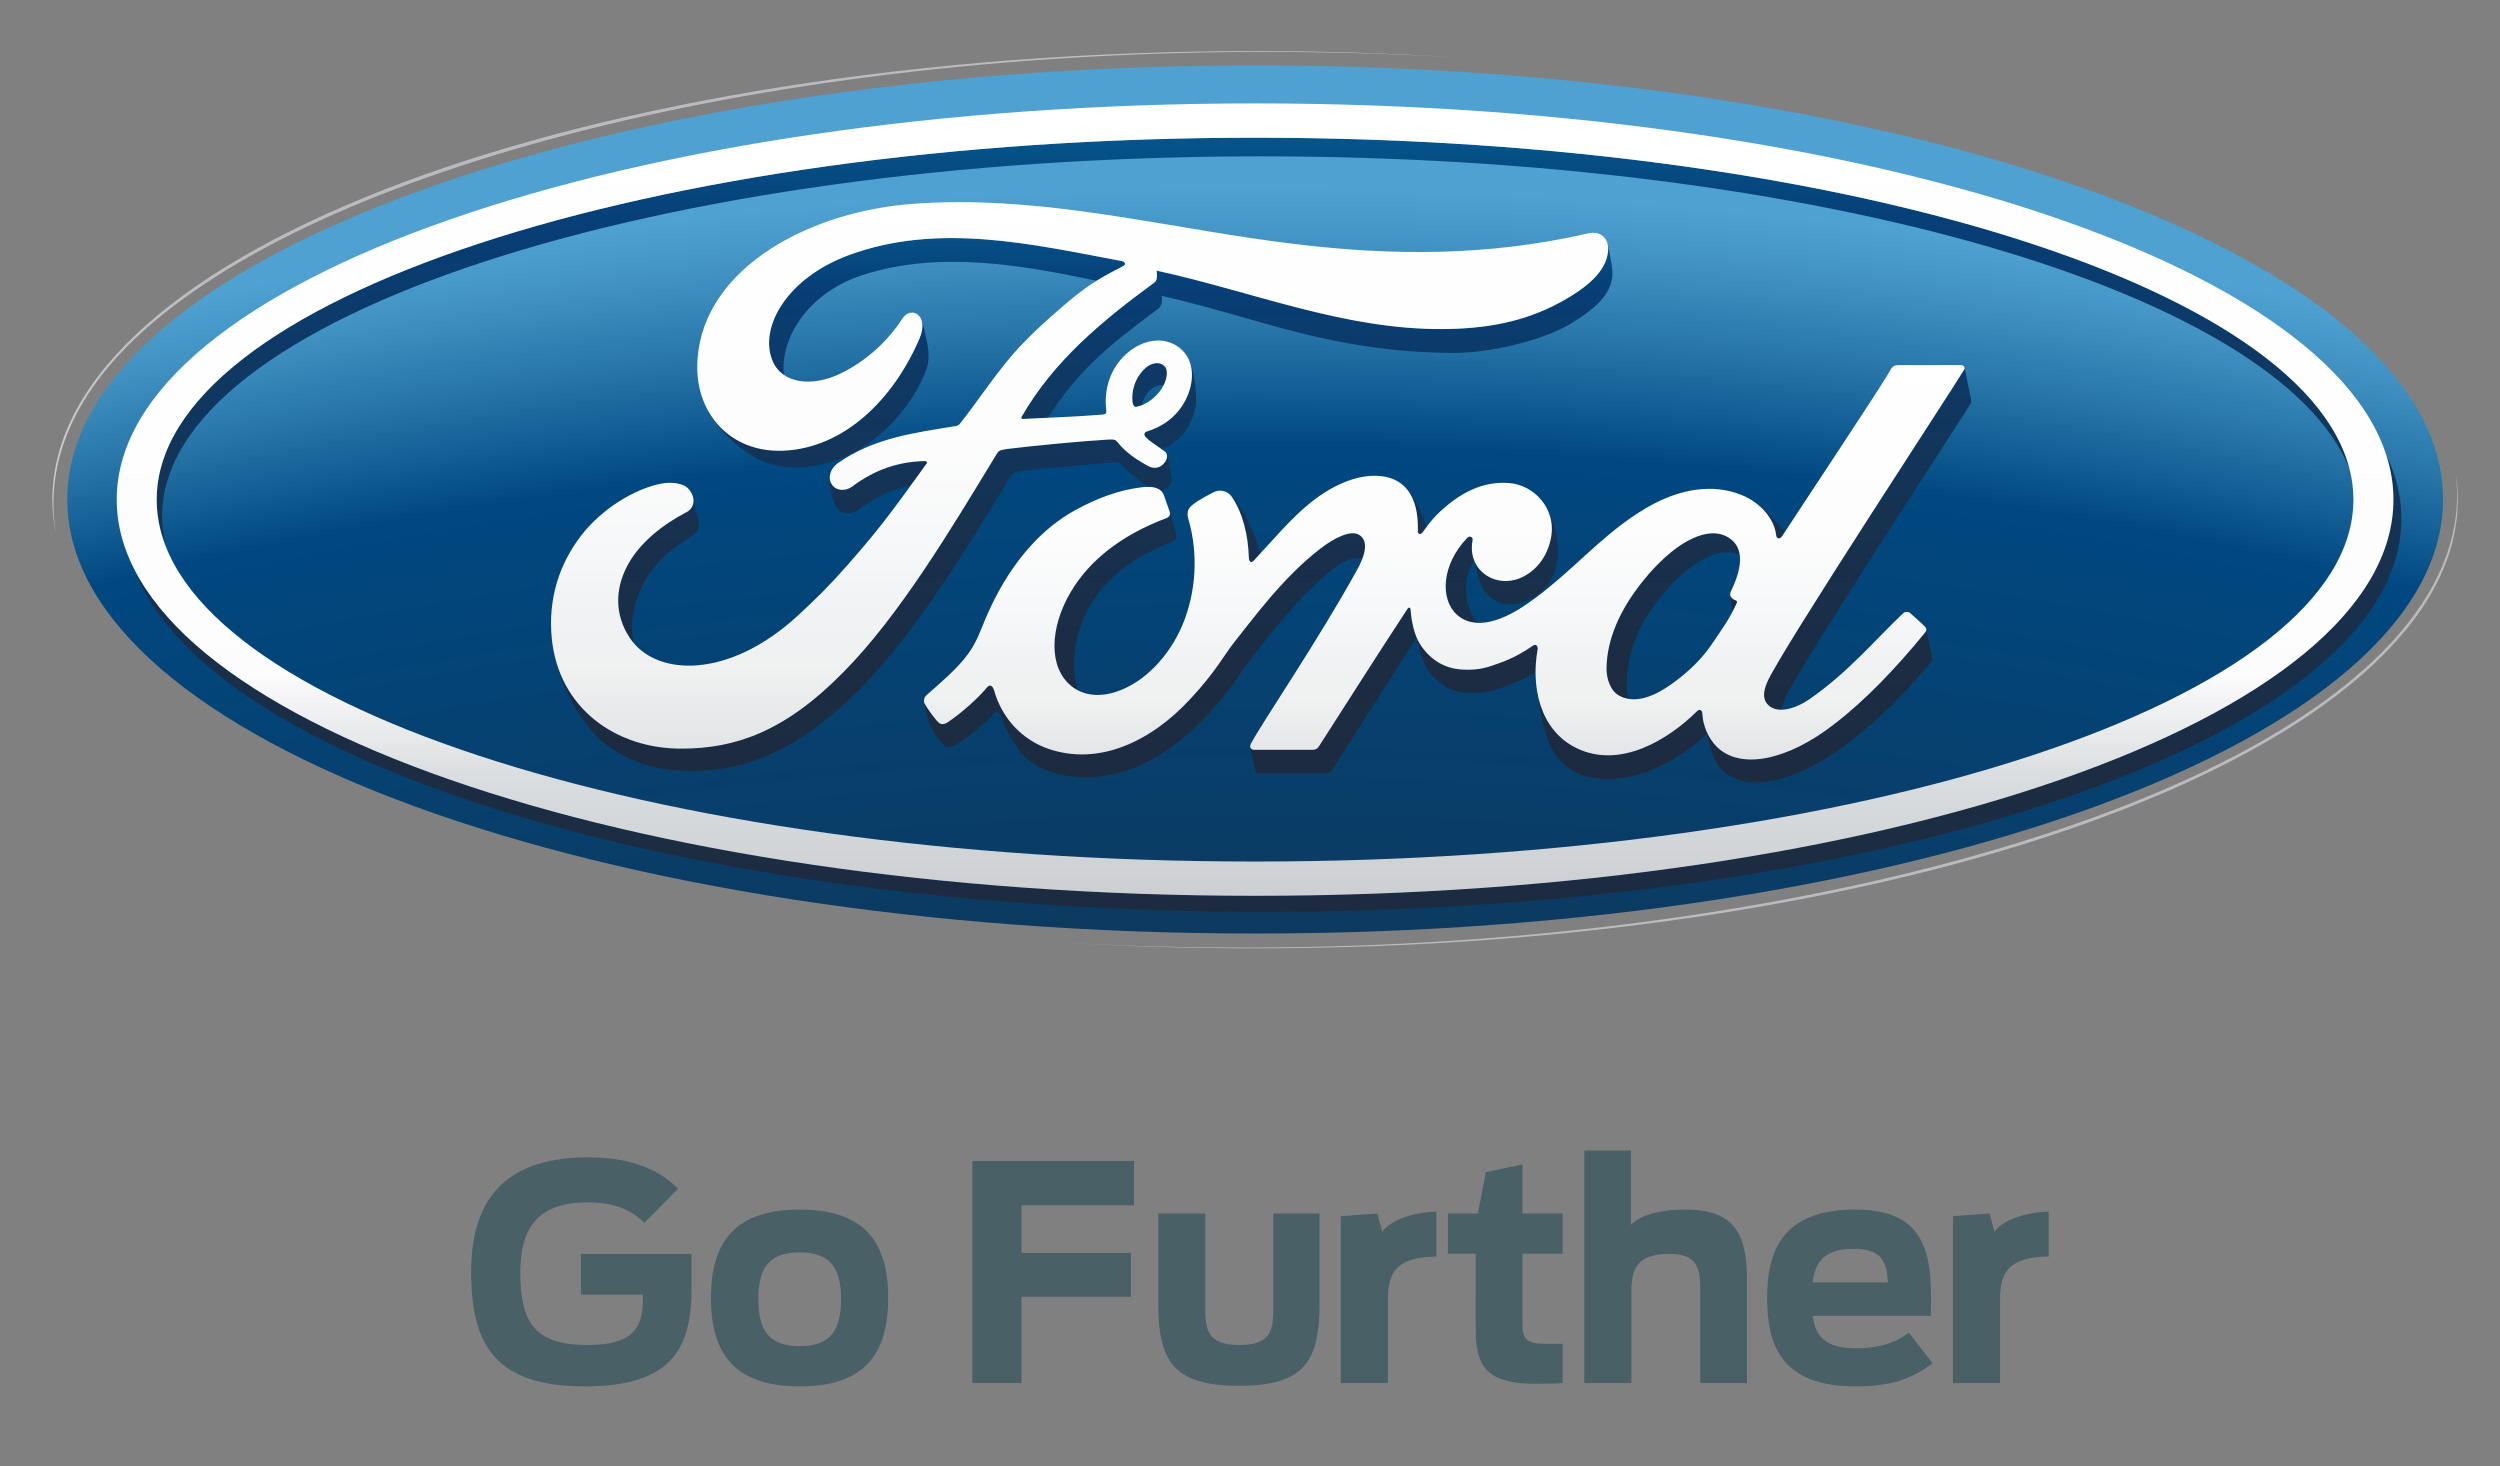
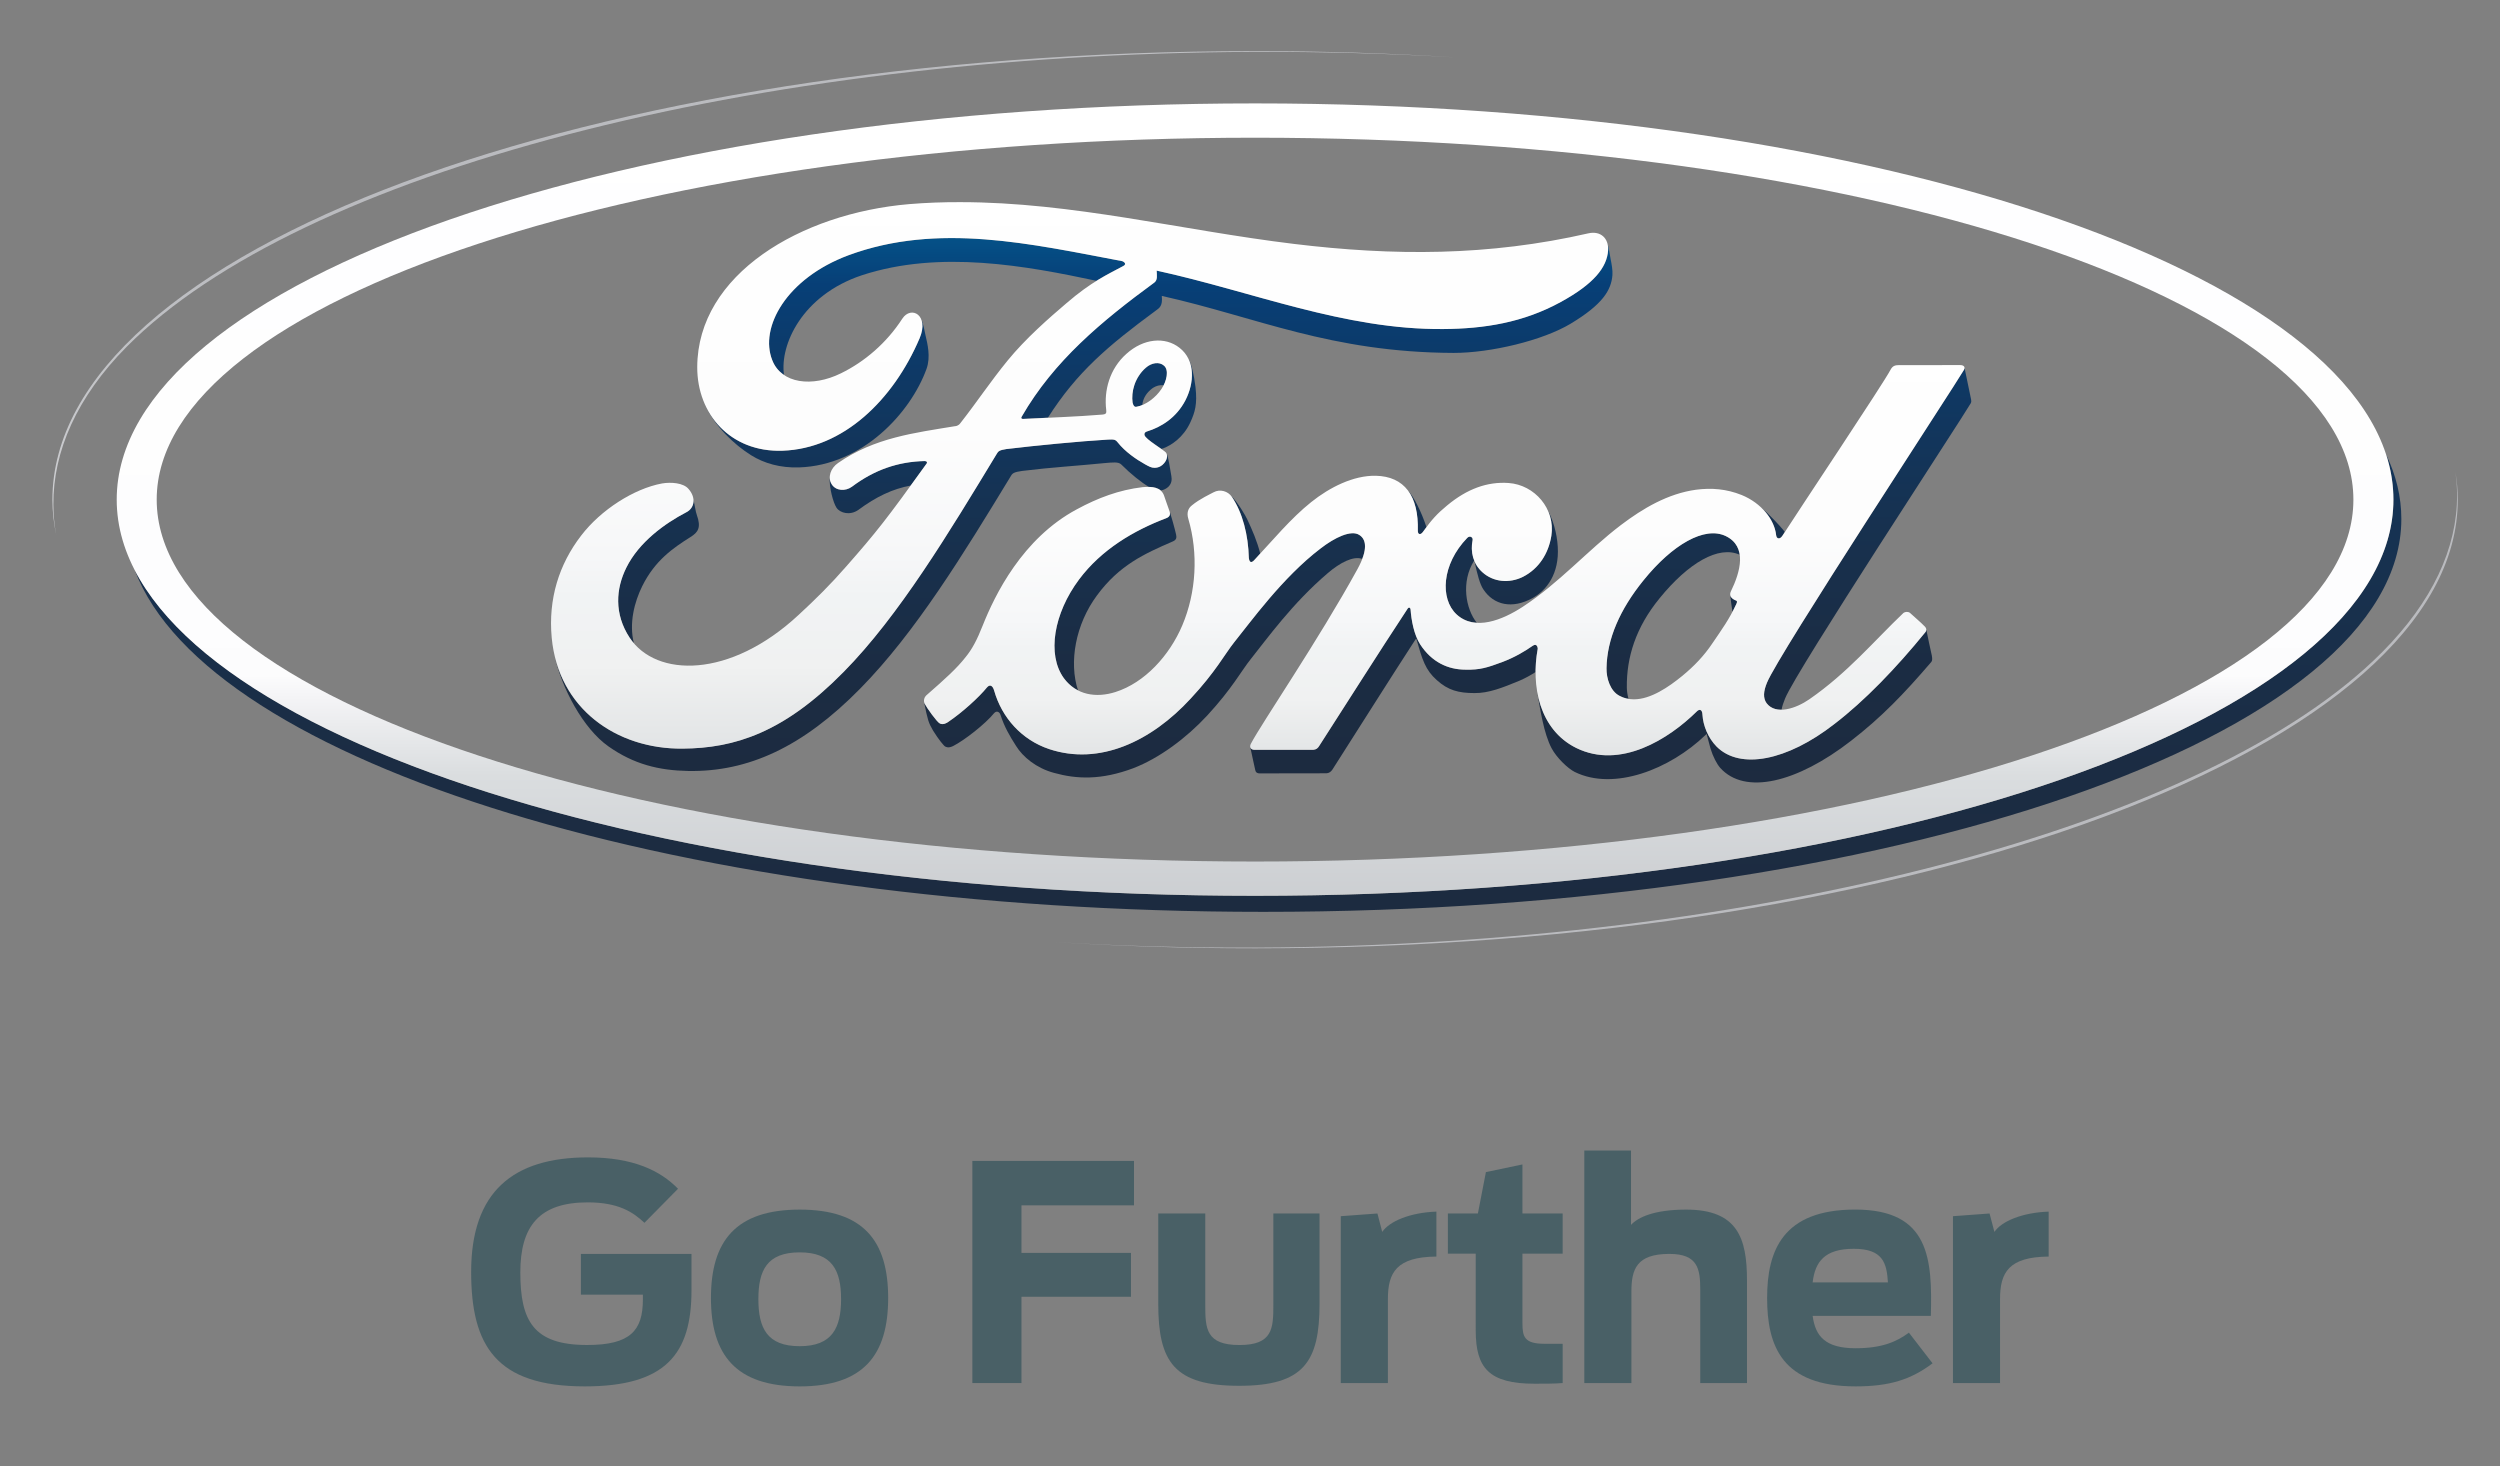
<svg xmlns="http://www.w3.org/2000/svg" xmlns:xlink="http://www.w3.org/1999/xlink" version="1.1" id="Layer_1" x="0px" y="0px" width="474px" height="278px" viewBox="0 0 474 278" enable-background="new 0 0 474 278" xml:space="preserve">
  <rect x="0" y="0" width="474" height="278" fill="#808080" stroke="none" />
  <g>
    <g>
      <defs>
-         <path id="SVGID_1_" d="M12.753,94.688c0,45.542,100.8,82.309,225.249,82.309c124.432,0,225.198-36.767,225.198-82.309     c0-45.48-100.767-82.294-225.198-82.294C113.554,12.393,12.753,49.207,12.753,94.688" />
-       </defs>
+         </defs>
      <clipPath id="SVGID_2_">
        <use xlink:href="#SVGID_1_" overflow="visible" />
      </clipPath>
      <radialGradient id="SVGID_3_" cx="-21.75" cy="569.981" r="6.655" gradientTransform="matrix(148.289 0 0 -144.597 3461.512 83371.828)" gradientUnits="userSpaceOnUse">
        <stop offset="0" style="stop-color:#262622" />
        <stop offset="0.353" style="stop-color:#242625" />
        <stop offset="0.588" style="stop-color:#1F282E" />
        <stop offset="0.7" style="stop-color:#1B2935" />
        <stop offset="0.814" style="stop-color:#0B3B62" />
        <stop offset="0.904" style="stop-color:#004881" />
        <stop offset="0.923" style="stop-color:#216EA3" />
        <stop offset="0.944" style="stop-color:#4293C4" />
        <stop offset="0.955" style="stop-color:#4EA1D1" />
        <stop offset="1" style="stop-color:#4EA1D1" />
      </radialGradient>
      <rect x="12.753" y="12.393" clip-path="url(#SVGID_2_)" fill="url(#SVGID_3_)" width="450.447" height="164.603" />
    </g>
    <g>
      <defs>
        <path id="SVGID_4_" d="M29.71,94.729c0,3.05,0.618,6.101,1.825,9.089c-0.515-1.952-0.802-3.938-0.802-5.95     c0-37.661,93.264-68.224,208.292-68.224c105.785,0,193.144,25.862,206.471,59.305c-8.895-35.176-98.389-62.84-207.521-62.84     C122.947,26.109,29.71,56.83,29.71,94.729" />
      </defs>
      <clipPath id="SVGID_5_">
        <use xlink:href="#SVGID_4_" overflow="visible" />
      </clipPath>
      <linearGradient id="SVGID_6_" gradientUnits="userSpaceOnUse" x1="-8.098" y1="570.537" x2="-1.438" y2="570.537" gradientTransform="matrix(-1.200000e-06 -26.171 -26.171 1.200000e-06 15168.807 -29.638)">
        <stop offset="0" style="stop-color:#1D2B3F" />
        <stop offset="0.215" style="stop-color:#1B2C43" />
        <stop offset="0.433" style="stop-color:#17314F" />
        <stop offset="0.65" style="stop-color:#0F3863" />
        <stop offset="0.809" style="stop-color:#073F77" />
        <stop offset="1" style="stop-color:#006EA2" />
      </linearGradient>
-       <rect x="29.71" y="26.109" clip-path="url(#SVGID_5_)" fill="url(#SVGID_6_)" width="415.786" height="77.709" />
    </g>
    <g>
      <defs>
        <path id="SVGID_7_" d="M453.79,94.729c0,41.475-96.61,75.116-215.815,75.116c-106.099,0-194.275-26.654-212.413-61.728     c13.798,36.562,104.318,64.771,213.952,64.771c119.201,0,215.781-33.334,215.781-74.495c0-4.19-0.986-8.264-2.904-12.249     C453.326,88.949,453.79,91.815,453.79,94.729" />
      </defs>
      <clipPath id="SVGID_8_">
        <use xlink:href="#SVGID_7_" overflow="visible" />
      </clipPath>
      <linearGradient id="SVGID_9_" gradientUnits="userSpaceOnUse" x1="-8.106" y1="570.446" x2="-1.447" y2="570.446" gradientTransform="matrix(-1.200000e-06 -26.179 -26.179 1.200000e-06 15173.863 -29.79)">
        <stop offset="0" style="stop-color:#1D2B3F" />
        <stop offset="0.215" style="stop-color:#1B2C43" />
        <stop offset="0.433" style="stop-color:#17314F" />
        <stop offset="0.65" style="stop-color:#0F3863" />
        <stop offset="0.809" style="stop-color:#073F77" />
        <stop offset="1" style="stop-color:#006EA2" />
      </linearGradient>
      <rect x="25.562" y="86.145" clip-path="url(#SVGID_8_)" fill="url(#SVGID_9_)" width="429.733" height="86.743" />
    </g>
    <g>
      <defs>
        <path id="SVGID_10_" d="M278.184,101.989c-4.845,5.008-5.192,11.532-2.026,14.494c1.119,1.037,2.446,1.521,3.831,1.583     c-2.067-2.593-3.043-7.718-0.48-11.792c-0.484-1.181-0.566-2.552-0.301-3.89c0.059-0.328-0.19-0.628-0.528-0.628     C278.528,101.757,278.348,101.818,278.184,101.989" />
      </defs>
      <clipPath id="SVGID_11_">
        <use xlink:href="#SVGID_10_" overflow="visible" />
      </clipPath>
      <linearGradient id="SVGID_12_" gradientUnits="userSpaceOnUse" x1="-0.532" y1="568.064" x2="6.142" y2="568.064" gradientTransform="matrix(-8.000000e-07 -18.128 -18.128 8.000000e-07 10574.644 142.799)">
        <stop offset="0" style="stop-color:#1D2B3F" />
        <stop offset="0.215" style="stop-color:#1B2C43" />
        <stop offset="0.433" style="stop-color:#17314F" />
        <stop offset="0.65" style="stop-color:#0F3863" />
        <stop offset="0.809" style="stop-color:#073F77" />
        <stop offset="1" style="stop-color:#006EA2" />
      </linearGradient>
      <rect x="272.991" y="101.757" clip-path="url(#SVGID_11_)" fill="url(#SVGID_12_)" width="6.997" height="16.309" />
    </g>
    <g>
      <defs>
        <path id="SVGID_13_" d="M328.479,116.005c0.242-0.484,0.48-0.996,0.744-1.515c0.201-0.443,0.102-0.56-0.072-0.628     c-0.498-0.164-1.01-0.566-1.078-0.955c-0.014-0.034-0.021-0.062-0.027-0.123C328.134,113.576,328.301,114.968,328.479,116.005      M328.038,112.723c0.007,0.021,0.007,0.048,0.007,0.062C328.045,112.764,328.045,112.743,328.038,112.723z" />
      </defs>
      <clipPath id="SVGID_14_">
        <use xlink:href="#SVGID_13_" overflow="visible" />
      </clipPath>
      <linearGradient id="SVGID_15_" gradientUnits="userSpaceOnUse" x1="-0.873" y1="565.713" x2="5.763" y2="565.713" gradientTransform="matrix(-8.000000e-07 -18.405 -18.405 8.000000e-07 10740.953 136.791)">
        <stop offset="0" style="stop-color:#1D2B3F" />
        <stop offset="0.215" style="stop-color:#1B2C43" />
        <stop offset="0.433" style="stop-color:#17314F" />
        <stop offset="0.65" style="stop-color:#0F3863" />
        <stop offset="0.809" style="stop-color:#073F77" />
        <stop offset="1" style="stop-color:#006EA2" />
      </linearGradient>
      <rect x="328.038" y="112.723" clip-path="url(#SVGID_14_)" fill="url(#SVGID_15_)" width="1.386" height="3.282" />
    </g>
    <g>
      <defs>
        <path id="SVGID_16_" d="M333.955,96.25c1.604,1.529,2.603,3.439,2.791,5.166c0.07,0.792,0.705,0.907,1.189,0.177     c0.134-0.177,0.301-0.443,0.461-0.73c-0.126-0.157-0.279-0.362-0.437-0.56C337.244,99.478,335.572,97.649,333.955,96.25z" />
      </defs>
      <clipPath id="SVGID_17_">
        <use xlink:href="#SVGID_16_" overflow="visible" />
      </clipPath>
      <linearGradient id="SVGID_18_" gradientUnits="userSpaceOnUse" x1="1.302" y1="564.76" x2="7.941" y2="564.76" gradientTransform="matrix(-7.000000e-07 -16.861 -16.861 7.000000e-07 9858.369 170.078)">
        <stop offset="0" style="stop-color:#1D2B3F" />
        <stop offset="0.215" style="stop-color:#1B2C43" />
        <stop offset="0.433" style="stop-color:#17314F" />
        <stop offset="0.65" style="stop-color:#0F3863" />
        <stop offset="0.809" style="stop-color:#073F77" />
        <stop offset="1" style="stop-color:#006EA2" />
      </linearGradient>
      <rect x="333.955" y="96.25" clip-path="url(#SVGID_17_)" fill="url(#SVGID_18_)" width="4.441" height="6.073" />
    </g>
    <g>
      <defs>
        <path id="SVGID_19_" d="M267.007,93.077c1.296,1.781,1.89,4.285,1.815,7.54c-0.011,0.84,0.58,0.799,0.979,0.212     c0.229-0.328,0.44-0.607,0.648-0.894C269.504,97.015,268.037,94.162,267.007,93.077z" />
      </defs>
      <clipPath id="SVGID_20_">
        <use xlink:href="#SVGID_19_" overflow="visible" />
      </clipPath>
      <linearGradient id="SVGID_21_" gradientUnits="userSpaceOnUse" x1="0.459" y1="568.286" x2="7.114" y2="568.286" gradientTransform="matrix(-7.000000e-07 -17.43 -17.43 7.000000e-07 10174.248 157.778)">
        <stop offset="0" style="stop-color:#1D2B3F" />
        <stop offset="0.215" style="stop-color:#1B2C43" />
        <stop offset="0.433" style="stop-color:#17314F" />
        <stop offset="0.65" style="stop-color:#0F3863" />
        <stop offset="0.809" style="stop-color:#073F77" />
        <stop offset="1" style="stop-color:#006EA2" />
      </linearGradient>
      <rect x="267.007" y="93.077" clip-path="url(#SVGID_20_)" fill="url(#SVGID_21_)" width="3.442" height="8.38" />
    </g>
    <g>
      <defs>
        <path id="SVGID_22_" d="M311.631,110c-4.504,5.541-6.953,11.178-7.035,16.691c-0.038,1.924,0.72,4.333,2.439,5.227     c0.572,0.321,1.133,0.512,1.729,0.58c-0.215-0.757-0.311-1.542-0.317-2.156c-0.068-5.698,1.682-11.375,6.203-16.902     c5.466-6.722,11.211-10.086,15.207-8.25c-0.215-1.467-0.973-2.75-2.662-3.555c-0.733-0.348-1.539-0.525-2.385-0.525     C320.992,101.109,316.11,104.459,311.631,110" />
      </defs>
      <clipPath id="SVGID_23_">
        <use xlink:href="#SVGID_22_" overflow="visible" />
      </clipPath>
      <linearGradient id="SVGID_24_" gradientUnits="userSpaceOnUse" x1="-0.801" y1="566.225" x2="5.861" y2="566.225" gradientTransform="matrix(-8.000000e-07 -18.345 -18.345 8.000000e-07 10704.535 138.095)">
        <stop offset="0" style="stop-color:#1D2B3F" />
        <stop offset="0.215" style="stop-color:#1B2C43" />
        <stop offset="0.433" style="stop-color:#17314F" />
        <stop offset="0.65" style="stop-color:#0F3863" />
        <stop offset="0.809" style="stop-color:#073F77" />
        <stop offset="1" style="stop-color:#006EA2" />
      </linearGradient>
      <rect x="304.558" y="101.109" clip-path="url(#SVGID_23_)" fill="url(#SVGID_24_)" width="25.3" height="31.389" />
    </g>
    <g>
      <defs>
        <path id="SVGID_25_" d="M221.083,98.263c-6.128,2.327-12.259,5.93-16.503,11.621c-4.801,6.435-6.101,14.214-2.89,18.676     c0.771,1.044,1.675,1.809,2.699,2.341c-1.747-5.356-0.481-12.521,3.609-18.028c4.193-5.698,8.936-7.868,14.313-10.195     c0.723-0.293,0.812-0.703,0.679-1.317c-0.236-1.105-1-3.767-1.222-4.422C221.936,97.547,221.782,97.997,221.083,98.263" />
      </defs>
      <clipPath id="SVGID_26_">
        <use xlink:href="#SVGID_25_" overflow="visible" />
      </clipPath>
      <linearGradient id="SVGID_27_" gradientUnits="userSpaceOnUse" x1="-0.817" y1="571.155" x2="5.843" y2="571.155" gradientTransform="matrix(-8.000000e-07 -18.352 -18.352 8.000000e-07 10692.37 137.977)">
        <stop offset="0" style="stop-color:#1D2B3F" />
        <stop offset="0.215" style="stop-color:#1B2C43" />
        <stop offset="0.433" style="stop-color:#17314F" />
        <stop offset="0.65" style="stop-color:#0F3863" />
        <stop offset="0.809" style="stop-color:#073F77" />
        <stop offset="1" style="stop-color:#006EA2" />
      </linearGradient>
      <rect x="198.479" y="96.939" clip-path="url(#SVGID_26_)" fill="url(#SVGID_27_)" width="24.644" height="33.962" />
    </g>
    <g>
      <defs>
        <path id="SVGID_28_" d="M266.846,115.466c-5.721,8.687-11.03,17.128-16.718,25.951c-0.263,0.43-0.532,0.682-1.119,0.744h-11.174     c-0.419,0-0.679-0.177-0.774-0.458c0.3,1.345,0.802,3.801,0.941,4.333c0.078,0.417,0.379,0.601,0.799,0.601     c4.135,0,9.223,0,12.678-0.021c0.509-0.014,0.867-0.3,1.133-0.683c5.143-8.045,10.646-16.807,15.9-24.899     c1.156,4.074,1.736,5.991,3.896,7.909c2.159,1.958,4.176,2.463,7.154,2.463c2.688,0.041,5.363-1.037,8.522-2.34     c1.133-0.492,2.136-1.051,3.063-1.651c0-1.488,0.147-3.002,0.406-4.408c0.014-0.157-0.126-1.16-0.985-0.546     c-1.46,1.023-3.351,2.156-5.726,3.057c-2.9,1.078-4.258,1.508-6.963,1.446c-3.375,0-6.439-1.446-8.612-4.79     c-1.184-1.829-1.679-4.599-1.825-6.633c0-0.13-0.112-0.334-0.279-0.334C267.074,115.207,266.959,115.268,266.846,115.466" />
      </defs>
      <clipPath id="SVGID_29_">
        <use xlink:href="#SVGID_28_" overflow="visible" />
      </clipPath>
      <linearGradient id="SVGID_30_" gradientUnits="userSpaceOnUse" x1="-0.645" y1="568.652" x2="6.012" y2="568.652" gradientTransform="matrix(-8.000000e-07 -18.211 -18.211 8.000000e-07 10620.017 141.038)">
        <stop offset="0" style="stop-color:#1D2B3F" />
        <stop offset="0.215" style="stop-color:#1B2C43" />
        <stop offset="0.433" style="stop-color:#17314F" />
        <stop offset="0.65" style="stop-color:#0F3863" />
        <stop offset="0.809" style="stop-color:#073F77" />
        <stop offset="1" style="stop-color:#006EA2" />
      </linearGradient>
      <rect x="237.061" y="115.207" clip-path="url(#SVGID_29_)" fill="url(#SVGID_30_)" width="54.508" height="31.43" />
    </g>
    <g>
      <defs>
        <path id="SVGID_31_" d="M365.023,119.895c-5.436,6.688-11.468,12.979-17.237,17.387c-8.942,6.975-17.878,8.729-22.323,4.265     c-1.639-1.679-2.553-4.019-2.672-6.005c-0.031-1.078-0.598-1.16-1.099-0.635c-5.296,5.22-14.48,11.027-22.853,6.899     c-4.293-2.136-6.578-6.142-7.367-10.549c0,0.054,0.018,0.102,0.018,0.15c0.543,3.146,1.215,7.649,2.675,10.427     c0.962,1.829,3.104,3.876,4.401,4.524c7.421,3.657,18.028-0.479,24.812-7.015c0.085-0.095,0.092-0.109,0.188-0.205     c0.304,1.167,0.679,2.606,0.743,2.771c0.461,1.515,1.188,2.928,1.833,3.664c4.663,5.227,14.552,2.853,24.808-5.111     c5.763-4.456,10.023-8.884,15.24-14.971c0.198-0.252,0.178-0.642,0.086-1.188c-0.32-1.31-0.785-3.719-1.051-4.94     C365.225,119.615,365.149,119.765,365.023,119.895" />
      </defs>
      <clipPath id="SVGID_32_">
        <use xlink:href="#SVGID_31_" overflow="visible" />
      </clipPath>
      <linearGradient id="SVGID_33_" gradientUnits="userSpaceOnUse" x1="-0.827" y1="565.689" x2="5.838" y2="565.689" gradientTransform="matrix(-8.000000e-07 -18.364 -18.364 8.000000e-07 10717.055 137.694)">
        <stop offset="0" style="stop-color:#1D2B3F" />
        <stop offset="0.215" style="stop-color:#1B2C43" />
        <stop offset="0.433" style="stop-color:#17314F" />
        <stop offset="0.65" style="stop-color:#0F3863" />
        <stop offset="0.809" style="stop-color:#073F77" />
        <stop offset="1" style="stop-color:#006EA2" />
      </linearGradient>
      <rect x="291.473" y="119.362" clip-path="url(#SVGID_32_)" fill="url(#SVGID_33_)" width="74.915" height="31.437" />
    </g>
    <g>
      <defs>
        <path id="SVGID_34_" d="M294.135,101.593c-0.533,3.323-2.338,6.223-5.395,7.779c-2.565,1.27-5.592,1.024-7.69-0.887     c-0.672-0.594-1.163-1.297-1.487-2.067c0.535,2.504,1.023,4.347,1.672,5.315c1.996,3.023,5.459,3.753,9.253,1.706     c2.753-1.481,5.179-4.64,4.862-9.785c-0.15-2.545-0.898-5.18-2.085-7.274C294.073,97.915,294.421,99.724,294.135,101.593" />
      </defs>
      <clipPath id="SVGID_35_">
        <use xlink:href="#SVGID_34_" overflow="visible" />
      </clipPath>
      <linearGradient id="SVGID_36_" gradientUnits="userSpaceOnUse" x1="-0.779" y1="567.594" x2="5.869" y2="567.594" gradientTransform="matrix(-8.000000e-07 -18.334 -18.334 8.000000e-07 10693.821 138.347)">
        <stop offset="0" style="stop-color:#1D2B3F" />
        <stop offset="0.215" style="stop-color:#1B2C43" />
        <stop offset="0.433" style="stop-color:#17314F" />
        <stop offset="0.65" style="stop-color:#0F3863" />
        <stop offset="0.809" style="stop-color:#073F77" />
        <stop offset="1" style="stop-color:#006EA2" />
      </linearGradient>
      <rect x="279.562" y="96.38" clip-path="url(#SVGID_35_)" fill="url(#SVGID_36_)" width="16.104" height="19.106" />
    </g>
    <g>
      <defs>
        <path id="SVGID_37_" d="M372.362,70.129c-1.737,3.023-35.235,54.023-37.343,59.305c-0.687,1.645-0.765,2.934-0.079,3.883     c0.692,0.88,1.702,1.262,2.849,1.249c0.1-0.655,0.355-1.371,0.666-2.136c2.125-5.302,33.487-52.986,35.214-55.996     c0.14-0.28,0.071-0.532,0.041-0.744c-0.103-0.457-1.153-5.568-1.253-6.039C372.475,69.801,372.457,69.972,372.362,70.129" />
      </defs>
      <clipPath id="SVGID_38_">
        <use xlink:href="#SVGID_37_" overflow="visible" />
      </clipPath>
      <linearGradient id="SVGID_39_" gradientUnits="userSpaceOnUse" x1="-0.815" y1="564.523" x2="5.845" y2="564.523" gradientTransform="matrix(-8.000000e-07 -18.352 -18.352 8.000000e-07 10714.439 137.949)">
        <stop offset="0" style="stop-color:#1D2B3F" />
        <stop offset="0.215" style="stop-color:#1B2C43" />
        <stop offset="0.433" style="stop-color:#17314F" />
        <stop offset="0.65" style="stop-color:#0F3863" />
        <stop offset="0.809" style="stop-color:#073F77" />
        <stop offset="1" style="stop-color:#006EA2" />
      </linearGradient>
      <rect x="334.255" y="69.651" clip-path="url(#SVGID_38_)" fill="url(#SVGID_39_)" width="39.554" height="64.928" />
    </g>
    <g>
      <defs>
        <path id="SVGID_40_" d="M233.56,94.203c2.037,2.996,3.115,7.233,3.221,11.58c0.102,0.935,0.525,0.935,0.972,0.471     c0.399-0.409,0.806-0.839,1.188-1.29c-0.58-2.327-1.498-4.436-2.439-6.442c-0.338-0.75-1.825-3.282-3.115-4.558     C233.451,94.033,233.499,94.114,233.56,94.203 M233.297,93.889c0.027,0.021,0.051,0.055,0.088,0.075     C233.349,93.944,233.331,93.91,233.297,93.889z" />
      </defs>
      <clipPath id="SVGID_41_">
        <use xlink:href="#SVGID_40_" overflow="visible" />
      </clipPath>
      <linearGradient id="SVGID_42_" gradientUnits="userSpaceOnUse" x1="-0.212" y1="569.932" x2="6.465" y2="569.932" gradientTransform="matrix(-8.000000e-07 -17.893 -17.893 8.000000e-07 10433.742 147.848)">
        <stop offset="0" style="stop-color:#1D2B3F" />
        <stop offset="0.215" style="stop-color:#1B2C43" />
        <stop offset="0.433" style="stop-color:#17314F" />
        <stop offset="0.65" style="stop-color:#0F3863" />
        <stop offset="0.809" style="stop-color:#073F77" />
        <stop offset="1" style="stop-color:#006EA2" />
      </linearGradient>
      <rect x="233.297" y="93.889" clip-path="url(#SVGID_41_)" fill="url(#SVGID_42_)" width="5.643" height="12.829" />
    </g>
    <g>
      <defs>
        <path id="SVGID_43_" d="M250.395,103.981c-7.24,5.5-13.307,13.996-16.398,17.803c-1.798,2.259-3.5,5.575-8.256,10.679     c-7.459,8.113-17.315,12.754-26.849,9.553c-5.192-1.747-8.942-5.95-10.396-11.068c-0.28-0.996-0.826-1.256-1.375-0.601     c-1.542,1.89-4.685,4.742-7.309,6.51c-0.297,0.225-0.996,0.628-1.614,0.314c-0.539-0.232-2.511-3.009-2.89-3.767     c-0.047-0.089-0.078-0.184-0.102-0.28v0.027c0.709,3.398,0.788,3.787,1.696,5.356c1.061,1.72,2.102,2.961,2.313,3.037     c0.614,0.334,1.245,0.034,1.556-0.129c2.043-1.038,6.012-4.108,7.738-6.23c0.505-0.519,1.013-0.17,1.19,0.355     c0.706,2.245,1.754,4.019,2.938,5.875c1.279,2.088,3.852,4.224,7.186,5.118c4.309,1.2,8.956,1.412,15.087-0.895     c4.903-1.897,10.038-5.711,13.992-9.99c4.743-5.145,6.458-8.468,8.267-10.72c3.05-3.808,7.857-10.536,14.575-16.261     c2.334-2.013,4.91-3.316,6.527-2.695c0.962-2.491,0.508-3.883-0.532-4.538c-0.345-0.219-0.765-0.334-1.238-0.334     C254.816,101.102,252.459,102.392,250.395,103.981" />
      </defs>
      <clipPath id="SVGID_44_">
        <use xlink:href="#SVGID_43_" overflow="visible" />
      </clipPath>
      <linearGradient id="SVGID_45_" gradientUnits="userSpaceOnUse" x1="-0.658" y1="570.85" x2="5.998" y2="570.85" gradientTransform="matrix(-8.000000e-07 -18.221 -18.221 8.000000e-07 10618.836 140.811)">
        <stop offset="0" style="stop-color:#1D2B3F" />
        <stop offset="0.215" style="stop-color:#1B2C43" />
        <stop offset="0.433" style="stop-color:#17314F" />
        <stop offset="0.65" style="stop-color:#0F3863" />
        <stop offset="0.809" style="stop-color:#073F77" />
        <stop offset="1" style="stop-color:#006EA2" />
      </linearGradient>
      <rect x="175.207" y="101.102" clip-path="url(#SVGID_44_)" fill="url(#SVGID_45_)" width="84.028" height="46.845" />
    </g>
    <g>
      <defs>
        <path id="SVGID_46_" d="M130.105,97.13c-4.063,2.116-8.957,5.65-11.348,10.481c-1.985,3.985-2.357,8.748,0.625,13.299     c0.242,0.355,0.522,0.703,0.802,1.031c-0.949-3.747,0.092-7.813,1.604-10.85c2.413-4.838,5.793-7.165,9.117-9.26     c1.433-0.894,2.078-1.774,1.215-4.183c-0.242-0.635-0.375-1.829-0.648-2.921C131.572,95.779,131.05,96.667,130.105,97.13" />
      </defs>
      <clipPath id="SVGID_47_">
        <use xlink:href="#SVGID_46_" overflow="visible" />
      </clipPath>
      <linearGradient id="SVGID_48_" gradientUnits="userSpaceOnUse" x1="-0.78" y1="575.148" x2="5.889" y2="575.148" gradientTransform="matrix(-8.000000e-07 -18.324 -18.324 8.000000e-07 10663.782 138.552)">
        <stop offset="0" style="stop-color:#1D2B3F" />
        <stop offset="0.215" style="stop-color:#1B2C43" />
        <stop offset="0.433" style="stop-color:#17314F" />
        <stop offset="0.65" style="stop-color:#0F3863" />
        <stop offset="0.809" style="stop-color:#073F77" />
        <stop offset="1" style="stop-color:#006EA2" />
      </linearGradient>
      <rect x="116.399" y="94.729" clip-path="url(#SVGID_47_)" fill="url(#SVGID_48_)" width="16.582" height="27.213" />
    </g>
    <g>
      <defs>
        <path id="SVGID_49_" d="M160.85,48.402c-11.737,4.381-16.917,13.688-14.419,19.918c0.464,1.194,1.225,2.108,2.218,2.763     c-0.833-5.731,3.47-15.128,14.743-18.888c14.78-4.859,31.243-1.774,44.484,1.044c1.86-1.146,3.47-1.938,5.125-2.818     c0.805-0.43-0.123-0.935-0.362-0.935c-10.607-1.993-21.474-4.354-32.229-4.354C173.821,45.134,167.281,46.021,160.85,48.402" />
      </defs>
      <clipPath id="SVGID_50_">
        <use xlink:href="#SVGID_49_" overflow="visible" />
      </clipPath>
      <linearGradient id="SVGID_51_" gradientUnits="userSpaceOnUse" x1="-0.788" y1="572.635" x2="5.877" y2="572.635" gradientTransform="matrix(-8.000000e-07 -18.332 -18.332 8.000000e-07 10676.477 138.37)">
        <stop offset="0" style="stop-color:#1D2B3F" />
        <stop offset="0.215" style="stop-color:#1B2C43" />
        <stop offset="0.433" style="stop-color:#17314F" />
        <stop offset="0.65" style="stop-color:#0F3863" />
        <stop offset="0.809" style="stop-color:#073F77" />
        <stop offset="1" style="stop-color:#006EA2" />
      </linearGradient>
      <rect x="143.933" y="45.134" clip-path="url(#SVGID_50_)" fill="url(#SVGID_51_)" width="69.872" height="25.95" />
    </g>
    <g>
      <defs>
        <path id="SVGID_52_" d="M210.062,83.34c-5.336,0.32-13.641,1.119-19.243,1.794c-1.358,0.205-1.562,0.423-1.842,0.921     c-8.959,14.767-18.53,30.714-29.049,41.359c-11.256,11.45-20.618,14.466-30.557,14.521c-11.48,0.102-21.733-6.408-24.289-17.837     c1.378,6.387,5.51,14.057,10.263,17.407c4.838,3.418,9.611,4.572,15.179,4.674c11.283,0.178,21.618-4.477,32.563-15.613     c10.509-10.672,19.612-25.575,28.592-40.342c0.293-0.512,0.597-0.716,2.105-0.935c5.633-0.696,10.683-0.982,15.65-1.487     c1.487-0.123,2.61-0.273,3.146,0.252c1.798,1.815,3.869,3.453,5.268,4.272c0.918,0,1.686,0.191,2.231,0.662     c0.566-0.054,1.105-0.375,1.45-0.703c0.641-0.628,0.672-1.378,0.566-1.993c-0.225-1.235-0.553-3.671-0.938-4.347     c0.252,0.539,0.085,1.249-0.46,1.89c-0.389,0.471-0.993,0.853-1.798,0.853c-0.618,0-1.014-0.232-1.833-0.682     c-1.658-0.921-3.75-2.368-5.135-4.115c-0.352-0.45-0.58-0.566-1.191-0.566C210.554,83.326,210.329,83.333,210.062,83.34" />
      </defs>
      <clipPath id="SVGID_53_">
        <use xlink:href="#SVGID_52_" overflow="visible" />
      </clipPath>
      <linearGradient id="SVGID_54_" gradientUnits="userSpaceOnUse" x1="-0.811" y1="573.34" x2="5.852" y2="573.34" gradientTransform="matrix(-8.000000e-07 -18.346 -18.346 8.000000e-07 10682.056 138.098)">
        <stop offset="0" style="stop-color:#1D2B3F" />
        <stop offset="0.215" style="stop-color:#1B2C43" />
        <stop offset="0.433" style="stop-color:#17314F" />
        <stop offset="0.65" style="stop-color:#0F3863" />
        <stop offset="0.809" style="stop-color:#073F77" />
        <stop offset="1" style="stop-color:#006EA2" />
      </linearGradient>
      <rect x="105.082" y="83.326" clip-path="url(#SVGID_53_)" fill="url(#SVGID_54_)" width="117.12" height="63.031" />
    </g>
    <g>
      <defs>
        <path id="SVGID_55_" d="M161.515,92.286c-1.252,0.901-3.016,0.785-3.804-0.437c-0.256-0.389-0.399-0.833-0.399-1.27     c-0.099,1.917,0.665,4.715,1.279,5.67c0.675,1.038,2.583,1.529,4.139,0.437c3.415-2.525,6.496-3.992,9.966-4.633     c0.884-1.229,1.85-2.6,2.962-4.128c0.095-0.089,0.119-0.246,0.071-0.307c-0.055-0.157-0.174-0.191-0.409-0.205     C170.259,87.536,165.817,89.058,161.515,92.286" />
      </defs>
      <clipPath id="SVGID_56_">
        <use xlink:href="#SVGID_55_" overflow="visible" />
      </clipPath>
      <linearGradient id="SVGID_57_" gradientUnits="userSpaceOnUse" x1="-0.768" y1="573.209" x2="5.887" y2="573.209" gradientTransform="matrix(-8.000000e-07 -18.322 -18.322 8.000000e-07 10668.748 138.597)">
        <stop offset="0" style="stop-color:#1D2B3F" />
        <stop offset="0.215" style="stop-color:#1B2C43" />
        <stop offset="0.433" style="stop-color:#17314F" />
        <stop offset="0.65" style="stop-color:#0F3863" />
        <stop offset="0.809" style="stop-color:#073F77" />
        <stop offset="1" style="stop-color:#006EA2" />
      </linearGradient>
      <rect x="157.212" y="87.414" clip-path="url(#SVGID_56_)" fill="url(#SVGID_57_)" width="18.564" height="10.365" />
    </g>
    <g>
      <defs>
        <path id="SVGID_58_" d="M313.391,45.25c0.082,0.095,0.123,0.191,0.205,0.328C313.514,45.427,313.473,45.338,313.391,45.25z" />
      </defs>
      <clipPath id="SVGID_59_">
        <use xlink:href="#SVGID_58_" overflow="visible" />
      </clipPath>
      <linearGradient id="SVGID_60_" gradientUnits="userSpaceOnUse" x1="0.009" y1="566.316" x2="6.176" y2="566.316" gradientTransform="matrix(-8.000000e-07 -18.083 -18.083 8.000000e-07 10554.169 143.64)">
        <stop offset="0" style="stop-color:#1D2B3F" />
        <stop offset="0.215" style="stop-color:#1B2C43" />
        <stop offset="0.433" style="stop-color:#17314F" />
        <stop offset="0.65" style="stop-color:#0F3863" />
        <stop offset="0.809" style="stop-color:#073F77" />
        <stop offset="1" style="stop-color:#006EA2" />
      </linearGradient>
      <rect x="313.391" y="45.25" clip-path="url(#SVGID_59_)" fill="url(#SVGID_60_)" width="0.205" height="0.328" />
    </g>
    <g>
      <defs>
        <path id="SVGID_61_" d="M304.896,47.44c-0.198,3.255-2.747,6.408-8.963,9.806c-7.117,3.91-14.534,5.083-22.3,5.131     c-18.762,0.164-36.238-7.138-54.328-11.075c0.021,0.819,0.229,1.733-0.426,2.251c-10.024,7.343-19.08,14.876-25.149,25.412     c-0.198,0.259-0.085,0.478,0.256,0.457c1.597-0.082,3.156-0.137,4.702-0.239c5.507-8.653,11.41-13.627,20.444-20.287     c0.662-0.484,1.354-0.853,1.14-2.791c18.124,4.053,31.922,10.707,55.341,10.809c7.001,0,16.858-2.348,22.156-5.527     c6.098-3.664,7.719-6.367,7.947-9.226c0.074-0.887-0.171-2.197-0.318-2.9c-0.197-0.948-0.341-2.184-0.617-3.077     C304.861,46.56,304.916,46.962,304.896,47.44" />
      </defs>
      <clipPath id="SVGID_62_">
        <use xlink:href="#SVGID_61_" overflow="visible" />
      </clipPath>
      <linearGradient id="SVGID_63_" gradientUnits="userSpaceOnUse" x1="-0.794" y1="569.354" x2="5.863" y2="569.354" gradientTransform="matrix(-8.000000e-07 -18.338 -18.338 8.000000e-07 10690.368 138.265)">
        <stop offset="0" style="stop-color:#1D2B3F" />
        <stop offset="0.215" style="stop-color:#1B2C43" />
        <stop offset="0.433" style="stop-color:#17314F" />
        <stop offset="0.65" style="stop-color:#0F3863" />
        <stop offset="0.809" style="stop-color:#073F77" />
        <stop offset="1" style="stop-color:#006EA2" />
      </linearGradient>
      <rect x="193.528" y="46.185" clip-path="url(#SVGID_62_)" fill="url(#SVGID_63_)" width="112.258" height="33.259" />
    </g>
    <g>
      <defs>
        <path id="SVGID_64_" d="M217.548,69.494c-0.239,0.198-0.481,0.437-0.733,0.628c-1.781,1.876-2.334,4.319-2.078,6.196     c0.161,0.744,0.447,0.894,0.806,0.791c0.334-0.047,0.686-0.17,1.027-0.307c0.12-1.017,0.539-2,1.597-2.921     c0.734-0.655,1.665-0.955,2.474-0.819c0.686-1.378,0.891-3.03,0.044-3.739c-0.365-0.334-0.826-0.478-1.311-0.478     C218.773,68.846,218.128,69.071,217.548,69.494" />
      </defs>
      <clipPath id="SVGID_65_">
        <use xlink:href="#SVGID_64_" overflow="visible" />
      </clipPath>
      <linearGradient id="SVGID_66_" gradientUnits="userSpaceOnUse" x1="0.693" y1="570.751" x2="7.338" y2="570.751" gradientTransform="matrix(-7.000000e-07 -17.305 -17.305 7.000000e-07 10094.754 160.334)">
        <stop offset="0" style="stop-color:#1D2B3F" />
        <stop offset="0.215" style="stop-color:#1B2C43" />
        <stop offset="0.433" style="stop-color:#17314F" />
        <stop offset="0.65" style="stop-color:#0F3863" />
        <stop offset="0.809" style="stop-color:#073F77" />
        <stop offset="1" style="stop-color:#006EA2" />
      </linearGradient>
      <rect x="214.48" y="68.846" clip-path="url(#SVGID_65_)" fill="url(#SVGID_66_)" width="7.049" height="8.366" />
    </g>
    <g>
      <defs>
        <path id="SVGID_67_" d="M224.744,75.909c-1.709,3.275-4.544,5.049-7.278,5.889c0,0-0.566,0.129-0.478,0.648     c0.058,0.58,1.996,1.801,3.211,2.668c0.177-0.041,0.433-0.143,0.433-0.143c1.392-0.539,3.722-1.958,5.074-4.934     c0.859-1.89,1.327-3.392,0.958-6.653c-0.28-2.252-0.74-4.333-1.344-5.391C226.497,70.368,226.026,73.452,224.744,75.909" />
      </defs>
      <clipPath id="SVGID_68_">
        <use xlink:href="#SVGID_67_" overflow="visible" />
      </clipPath>
      <linearGradient id="SVGID_69_" gradientUnits="userSpaceOnUse" x1="-0.808" y1="570.638" x2="5.85" y2="570.638" gradientTransform="matrix(-8.000000e-07 -18.348 -18.348 8.000000e-07 10691.804 138.043)">
        <stop offset="0" style="stop-color:#1D2B3F" />
        <stop offset="0.215" style="stop-color:#1B2C43" />
        <stop offset="0.433" style="stop-color:#17314F" />
        <stop offset="0.65" style="stop-color:#0F3863" />
        <stop offset="0.809" style="stop-color:#073F77" />
        <stop offset="1" style="stop-color:#006EA2" />
      </linearGradient>
      <rect x="216.899" y="67.993" clip-path="url(#SVGID_68_)" fill="url(#SVGID_69_)" width="10.134" height="17.121" />
    </g>
    <g>
      <defs>
        <path id="SVGID_70_" d="M174.647,60.528c0.362,0.819,0.362,2.095-0.293,3.61c-4.975,11.675-14.456,20.936-26.012,21.317     c-6.954,0.246-12.163-3.344-14.613-8.604c1.791,3.944,5.442,7.431,8.652,9.444c2.511,1.576,5.599,2.443,9.13,2.327     c12.027-0.402,21.141-10.352,24.163-18.69c0.809-2.279,0.181-4.722-0.194-6.346c-0.16-0.628-0.345-2.04-0.815-3.057H174.647z" />
      </defs>
      <clipPath id="SVGID_71_">
        <use xlink:href="#SVGID_70_" overflow="visible" />
      </clipPath>
      <linearGradient id="SVGID_72_" gradientUnits="userSpaceOnUse" x1="-0.803" y1="573.733" x2="5.854" y2="573.733" gradientTransform="matrix(-8.000000e-07 -18.347 -18.347 8.000000e-07 10681.468 138.066)">
        <stop offset="0" style="stop-color:#1D2B3F" />
        <stop offset="0.215" style="stop-color:#1B2C43" />
        <stop offset="0.433" style="stop-color:#17314F" />
        <stop offset="0.65" style="stop-color:#0F3863" />
        <stop offset="0.809" style="stop-color:#073F77" />
        <stop offset="1" style="stop-color:#006EA2" />
      </linearGradient>
      <rect x="133.729" y="60.528" clip-path="url(#SVGID_71_)" fill="url(#SVGID_72_)" width="42.754" height="28.209" />
    </g>
    <g>
      <defs>
        <path id="SVGID_73_" d="M9.935,94.756c0,2.218,0.259,4.442,0.727,6.66c-0.352-1.891-0.54-3.808-0.54-5.732     C10.055,85.53,14.62,75.253,23.985,65.782C56.91,32.598,142.808,10.237,237.593,9.834c13.143-0.048,26.009,0.314,38.551,1.058     c-12.43-0.784-25.155-1.201-38.142-1.201C111.538,9.691,9.935,47.61,9.935,94.756" />
      </defs>
      <clipPath id="SVGID_74_">
        <use xlink:href="#SVGID_73_" overflow="visible" />
      </clipPath>
      <linearGradient id="SVGID_75_" gradientUnits="userSpaceOnUse" x1="-11.558" y1="569.346" x2="-4.898" y2="569.346" gradientTransform="matrix(-7.939 -29.63 -29.63 7.939 16965.631 -4641.208)">
        <stop offset="0" style="stop-color:#BABBBF" />
        <stop offset="0.195" style="stop-color:#D0D2D5" />
        <stop offset="0.35" style="stop-color:#E5E7E9" />
        <stop offset="0.65" style="stop-color:#E5E7E9" />
        <stop offset="0.78" style="stop-color:#D4D5D8" />
        <stop offset="1" style="stop-color:#BABBBF" />
      </linearGradient>
      <polygon clip-path="url(#SVGID_74_)" fill="url(#SVGID_75_)" points="27.769,167.975 -13,15.839 258.31,-56.868 299.078,95.274       " />
    </g>
    <g>
      <defs>
        <path id="SVGID_76_" d="M465.857,93.821c0.055,10.174-4.773,20.307-14.139,29.765c-32.802,33.102-118.658,55.681-213.338,56.071     c-13.388,0.048-26.507-0.28-39.274-1.099c12.627,0.826,25.637,1.242,38.895,1.242c125.729,0,227.996-38.384,227.996-85.038     c0-1.774-0.146-3.542-0.465-5.309C465.752,90.907,465.857,92.368,465.857,93.821" />
      </defs>
      <clipPath id="SVGID_77_">
        <use xlink:href="#SVGID_76_" overflow="visible" />
      </clipPath>
      <linearGradient id="SVGID_78_" gradientUnits="userSpaceOnUse" x1="-9.606" y1="564.808" x2="-2.947" y2="564.808" gradientTransform="matrix(-7.901 -29.488 -29.488 7.901 16905.854 -4632.427)">
        <stop offset="0" style="stop-color:#BABBBF" />
        <stop offset="0.195" style="stop-color:#D0D2D5" />
        <stop offset="0.35" style="stop-color:#E5E7E9" />
        <stop offset="0.65" style="stop-color:#E5E7E9" />
        <stop offset="0.78" style="stop-color:#D4D5D8" />
        <stop offset="1" style="stop-color:#BABBBF" />
      </linearGradient>
      <polygon clip-path="url(#SVGID_77_)" fill="url(#SVGID_78_)" points="216.981,246.53 176.517,95.513 448.123,22.738     488.584,173.748   " />
    </g>
    <g>
      <defs>
        <path id="SVGID_79_" d="M29.71,94.729c0-37.899,93.236-68.62,208.264-68.62c115.008,0,208.23,30.721,208.23,68.62     c0,37.899-93.223,68.619-208.23,68.619C122.947,163.348,29.71,132.628,29.71,94.729 M22.129,94.729     c0,41.475,96.628,75.116,215.846,75.116c119.205,0,215.815-33.642,215.815-75.116c0-41.509-96.61-75.123-215.815-75.123     C118.757,19.606,22.129,53.22,22.129,94.729" />
      </defs>
      <clipPath id="SVGID_80_">
        <use xlink:href="#SVGID_79_" overflow="visible" />
      </clipPath>
      <linearGradient id="SVGID_81_" gradientUnits="userSpaceOnUse" x1="-41.496" y1="573.467" x2="-34.836" y2="573.467" gradientTransform="matrix(-1.200000e-06 26.309 26.309 1.200000e-06 -14849.27 1098.577)">
        <stop offset="0" style="stop-color:#FFFFFF" />
        <stop offset="0.633" style="stop-color:#FDFDFE" />
        <stop offset="0.691" style="stop-color:#FCFCFD" />
        <stop offset="0.715" style="stop-color:#F4F4F6" />
        <stop offset="0.8" style="stop-color:#DADDDF" />
        <stop offset="1" style="stop-color:#C5C7CB" />
      </linearGradient>
      <rect x="22.129" y="19.606" clip-path="url(#SVGID_80_)" fill="url(#SVGID_81_)" width="431.661" height="150.239" />
    </g>
    <g>
      <defs>
        <path id="SVGID_82_" d="M307.035,131.918c-1.72-0.894-2.478-3.303-2.439-5.227c0.082-5.513,2.531-11.15,7.035-16.691     c5.486-6.776,11.566-10.276,15.564-8.366c4.122,1.986,2.795,6.776,0.966,10.522c-0.133,0.293-0.14,0.519-0.089,0.751     c0.068,0.389,0.58,0.792,1.078,0.955c0.174,0.068,0.273,0.185,0.072,0.628c-1.41,3.03-2.727,4.783-4.521,7.438     c-1.631,2.436-3.486,4.36-5.725,6.209c-2.604,2.129-5.998,4.456-9.195,4.456C308.847,132.594,307.912,132.396,307.035,131.918      M360.134,69.221c-0.853,0-1.296,0.144-1.702,0.908c-1.314,2.545-17.486,26.763-20.496,31.464     c-0.484,0.73-1.119,0.614-1.189-0.177c-0.301-2.812-2.727-6.012-6.527-7.561c-2.891-1.16-5.719-1.385-8.652-1.003     c-5.323,0.73-10.062,3.528-14.231,6.687c-6.261,4.756-11.669,10.952-18.646,15.524c-3.828,2.477-9.049,4.64-12.532,1.419     c-3.166-2.961-2.818-9.485,2.026-14.494c0.516-0.532,1.119-0.096,1.023,0.396c-0.46,2.266,0.106,4.531,1.843,6.101     c2.099,1.911,5.125,2.156,7.69,0.887c3.057-1.556,4.861-4.456,5.395-7.779c0.802-5.104-3.166-9.669-8.1-10.017     c-4.037-0.287-7.882,1.119-11.646,4.244c-1.876,1.542-2.948,2.702-4.589,5.009c-0.398,0.587-0.989,0.628-0.979-0.212     c0.18-6.598-2.543-10.297-7.978-10.413c-4.224-0.082-8.731,2.184-12.249,5.001c-3.861,3.084-7.232,7.179-10.843,11.048     c-0.447,0.464-0.87,0.464-0.972-0.471c-0.106-4.347-1.184-8.584-3.221-11.58c-0.7-1.051-2.221-1.556-3.473-0.86     c-0.591,0.328-2.638,1.255-4.102,2.477c-0.733,0.566-1.02,1.44-0.672,2.573c1.911,6.517,1.505,13.92-1.146,20.171     c-2.429,5.739-7.138,10.891-12.682,12.645c-3.641,1.16-7.432,0.587-9.796-2.648c-3.21-4.462-1.911-12.242,2.89-18.676     c4.244-5.691,10.375-9.294,16.503-11.621c0.727-0.266,0.866-0.723,0.655-1.351c-0.328-1.01-0.867-2.368-1.054-3.009     c-0.573-1.488-2.149-1.726-4.074-1.535c-4.436,0.525-8.455,2.04-12.416,4.183c-10.382,5.541-15.592,16.322-17.868,22.041     c-1.092,2.777-2.034,4.524-3.266,6.025c-1.627,2.074-3.674,3.944-7.448,7.24c-0.324,0.293-0.583,0.949-0.304,1.549     c0.379,0.757,2.351,3.535,2.89,3.767c0.618,0.314,1.317-0.089,1.614-0.314c2.624-1.768,5.766-4.62,7.309-6.51     c0.549-0.655,1.095-0.396,1.375,0.601c1.453,5.118,5.203,9.321,10.396,11.068c9.533,3.201,19.39-1.44,26.849-9.553     c4.756-5.104,6.458-8.42,8.256-10.679c3.091-3.808,9.158-12.303,16.398-17.803c2.644-2.047,5.783-3.582,7.346-2.545     c1.289,0.812,1.686,2.716-0.345,6.435c-7.38,13.457-18.21,29.267-20.209,33.109c-0.372,0.662-0.037,1.181,0.648,1.181h11.174     c0.587-0.062,0.856-0.314,1.119-0.744c5.688-8.823,10.997-17.265,16.718-25.951c0.311-0.525,0.598-0.143,0.598,0.075     c0.146,2.034,0.642,4.804,1.825,6.633c2.173,3.344,5.237,4.79,8.612,4.79c2.705,0.062,4.062-0.368,6.963-1.446     c2.375-0.901,4.266-2.034,5.726-3.057c0.859-0.614,0.999,0.389,0.985,0.546c-1.303,7.001,0.301,15.333,7.285,18.799     c8.372,4.128,17.557-1.679,22.853-6.899c0.501-0.525,1.067-0.443,1.099,0.635c0.119,1.986,1.033,4.326,2.672,6.005     c4.445,4.463,13.381,2.709,22.323-4.265c5.77-4.408,11.802-10.699,17.237-17.387c0.201-0.225,0.348-0.628-0.035-1.064     c-0.839-0.874-2.036-1.863-2.848-2.62c-0.379-0.3-0.929-0.226-1.246,0c-5.588,5.329-10.604,11.375-17.864,16.384     c-2.437,1.692-6.347,3.07-8.09,0.723c-0.686-0.949-0.607-2.238,0.079-3.883c2.107-5.282,35.605-56.282,37.343-59.305     c0.307-0.519-0.021-0.908-0.679-0.908H360.134z" />
      </defs>
      <clipPath id="SVGID_83_">
        <use xlink:href="#SVGID_82_" overflow="visible" />
      </clipPath>
      <linearGradient id="SVGID_84_" gradientUnits="userSpaceOnUse" x1="-57.651" y1="577.295" x2="-50.993" y2="577.295" gradientTransform="matrix(-5.000000e-07 13.049 13.049 5.000000e-07 -7259.371 815.28)">
        <stop offset="0" style="stop-color:#FFFFFF" />
        <stop offset="0.43" style="stop-color:#FDFDFD" />
        <stop offset="0.627" style="stop-color:#F6F7F8" />
        <stop offset="0.691" style="stop-color:#F1F3F4" />
        <stop offset="0.8" style="stop-color:#F0F1F1" />
        <stop offset="1" style="stop-color:#DADDDF" />
      </linearGradient>
      <rect x="175.029" y="69.221" clip-path="url(#SVGID_83_)" fill="url(#SVGID_84_)" width="197.64" height="76.789" />
    </g>
    <g>
      <defs>
        <path id="SVGID_85_" d="M214.736,76.318c-0.27-2.034,0.379-4.722,2.525-6.612c1.079-0.935,2.532-1.167,3.422-0.382     c1,0.805,0.532,2.955-0.484,4.449c-1.092,1.624-2.955,3.03-4.657,3.336c-0.065,0.021-0.126,0.034-0.185,0.034     C215.091,77.144,214.87,76.925,214.736,76.318 M172.409,38.699c-20.583,1.74-40.171,13.313-40.212,30.912     c-0.021,8.939,6.329,16.159,16.145,15.845c11.556-0.382,21.038-9.642,26.012-21.317c1.873-4.408-1.604-6.257-3.272-3.726     c-2.968,4.599-7.155,8.182-11.651,10.372c-5.456,2.688-11.249,1.958-13-2.463c-2.498-6.23,2.682-15.538,14.419-19.918     c16.964-6.278,34.699-2.136,51.789,1.085c0.239,0,1.167,0.505,0.362,0.935c-3.091,1.658-6.09,3.009-10.771,7.035     c-3.378,2.88-7.772,6.722-11.174,10.884c-3.385,4.149-5.776,7.813-8.966,11.88c-0.426,0.587-0.972,0.573-0.972,0.573     c-7.722,1.276-15.299,2.177-22.212,6.981c-1.436,0.982-2.05,2.743-1.194,4.074c0.788,1.221,2.552,1.337,3.804,0.437     c4.302-3.228,8.745-4.75,13.805-4.872c0.235,0.014,0.354,0.048,0.409,0.205c0.048,0.062,0.024,0.218-0.071,0.307     c-7.623,10.597-9.513,12.986-15.241,19.502c-2.948,3.378-5.8,6.203-9.038,9.185c-12.992,12.071-26.981,11.86-31.997,4.299     c-2.982-4.551-2.61-9.314-0.625-13.299c2.392-4.831,7.285-8.366,11.348-10.481c1.518-0.75,1.972-2.688,0.437-4.435     c-0.955-1.146-3.279-1.331-5.019-1.038c-5.339,0.99-11.607,5.009-15.329,9.874c-4.19,5.432-6.281,12.003-5.589,19.407     c1.272,13.389,12.266,21.099,24.767,20.997c9.939-0.055,19.301-3.071,30.557-14.521c10.519-10.645,20.089-26.592,29.049-41.359     c0.28-0.498,0.484-0.717,1.842-0.921c5.603-0.675,13.907-1.474,19.243-1.794c1.163-0.048,1.405-0.041,1.87,0.553     c1.385,1.747,3.477,3.193,5.135,4.115c0.819,0.45,1.214,0.682,1.833,0.682c0.805,0,1.409-0.382,1.798-0.853     c0.566-0.641,0.727-1.447,0.413-1.965c-0.307-0.532-4.016-2.579-4.122-3.425c-0.089-0.519,0.478-0.648,0.478-0.648     c2.733-0.84,5.568-2.614,7.278-5.889c1.696-3.269,1.962-7.588-1.123-9.983c-2.716-2.136-6.807-1.788-10.062,1.16     c-3.204,2.846-4.265,6.988-3.825,10.604c0.068,0.635,0.017,0.86-0.833,0.915c-4.917,0.403-9.642,0.546-14.917,0.819     c-0.341,0.021-0.454-0.198-0.256-0.457c6.07-10.536,15.125-18.069,25.149-25.412c0.655-0.519,0.447-1.433,0.426-2.251     c18.09,3.937,35.566,11.239,54.328,11.075c7.766-0.048,15.183-1.221,22.3-5.131c6.216-3.398,8.765-6.551,8.963-9.806     c0.126-2.3-1.437-3.706-3.688-3.221c-18.956,4.347-37.019,4.312-55.906,2.013c-21.393-2.593-41.96-7.916-63.271-7.916     C178.84,38.316,175.637,38.433,172.409,38.699" />
      </defs>
      <clipPath id="SVGID_86_">
        <use xlink:href="#SVGID_85_" overflow="visible" />
      </clipPath>
      <linearGradient id="SVGID_87_" gradientUnits="userSpaceOnUse" x1="-49.257" y1="572.561" x2="-42.597" y2="572.561" gradientTransform="matrix(-8.000000e-07 18.099 18.099 8.000000e-07 -10158.31 921.413)">
        <stop offset="0" style="stop-color:#FFFFFF" />
        <stop offset="0.43" style="stop-color:#FDFDFD" />
        <stop offset="0.627" style="stop-color:#F6F7F8" />
        <stop offset="0.691" style="stop-color:#F1F3F4" />
        <stop offset="0.8" style="stop-color:#F0F1F1" />
        <stop offset="1" style="stop-color:#DADDDF" />
      </linearGradient>
      <rect x="103.912" y="38.316" clip-path="url(#SVGID_86_)" fill="url(#SVGID_87_)" width="201.109" height="103.721" />
    </g>
    <g>
      <path fill="#496066" d="M89.33,241.152c0-15.224,7.967-21.713,22.167-21.713c8.523,0,13.692,2.49,17.056,5.95l-6.367,6.456    c-2.167-2.048-4.964-3.876-10.751-3.876c-9.205,0-12.781,4.53-12.781,13.278c0,9.219,2.504,13.764,12.672,13.764    c8.195,0,10.566-2.729,10.566-8.646v-0.9h-11.754v-7.725h20.969v6.892c0,11.982-4.773,18.227-20.232,18.227    C94.038,262.859,89.33,255.135,89.33,241.152" />
      <path fill="#496066" d="M134.796,246.1c0-10.802,4.715-16.759,16.831-16.759c12.116,0,16.77,5.957,16.77,16.759    c0,10.782-4.654,16.76-16.77,16.76C139.512,262.859,134.796,256.882,134.796,246.1 M159.468,246.305    c0-5.438-1.699-8.857-7.841-8.857c-6.206,0-7.837,3.419-7.837,8.857c0,5.486,1.631,8.933,7.837,8.933    C157.769,255.237,159.468,251.791,159.468,246.305" />
      <polygon fill="#496066" points="184.36,220.108 215.006,220.108 215.006,228.535 193.672,228.535 193.672,237.55 214.433,237.55     214.433,245.868 193.672,245.868 193.672,262.225 184.36,262.225   " />
      <path fill="#496066" d="M219.605,247.212v-17.134h8.915v17.318c0,4.483,0.12,7.622,6.489,7.622c6.322,0,6.418-3.18,6.418-7.677    v-17.264h8.758v17.1c0,11.014-2.968,15.572-15.237,15.572C222.673,262.75,219.605,258.26,219.605,247.212" />
      <path fill="#496066" d="M254.209,230.59l6.953-0.512l0.907,3.493c1.368-2.026,5.296-3.671,10.271-3.849v8.523    c-7.548,0.062-9.195,3.009-9.195,8.052v15.934h-8.936V230.59z" />
      <path fill="#496066" d="M274.516,230.078h5.691l1.521-7.848l6.927-1.453v9.301h7.625v7.622h-7.625v13.211    c0,2.511,0.364,3.869,4.148,3.869h3.477v7.444c-1.307,0.13-3.698,0.13-5.288,0.13c-8.693,0-11.197-2.976-11.197-10.113V237.7    h-5.279V230.078z" />
      <path fill="#496066" d="M300.385,218.137h8.857v14.104c1.297-1.434,4.381-2.9,10.457-2.9c9.728,0,11.529,5.397,11.529,13.396    v19.495h-8.861V244.51c0-3.924-0.449-6.769-5.854-6.769c-6.207,0-7.199,2.894-7.199,7.158v17.332h-8.93V218.137z" />
      <path fill="#496066" d="M335.047,246.094c0-8.96,2.943-16.76,16.711-16.76c14.159,0,14.605,9.438,14.333,20.157h-22.413    c0.516,3.862,2.399,6.135,8.142,6.135c4.94,0,7.718-1.188,10.109-2.954l4.483,5.813c-4.133,3.125-8.236,4.374-14.593,4.374    C337.889,262.859,335.047,255.237,335.047,246.094 M343.678,243.139h14.272c-0.226-3.685-0.958-6.367-6.472-6.367    C345.954,236.771,344.143,239.215,343.678,243.139" />
      <path fill="#496066" d="M370.281,230.59l6.939-0.512l0.921,3.493c1.348-2.026,5.282-3.671,10.284-3.849v8.523    c-7.564,0.062-9.216,3.009-9.216,8.052v15.934h-8.929V230.59z" />
    </g>
  </g>
</svg>